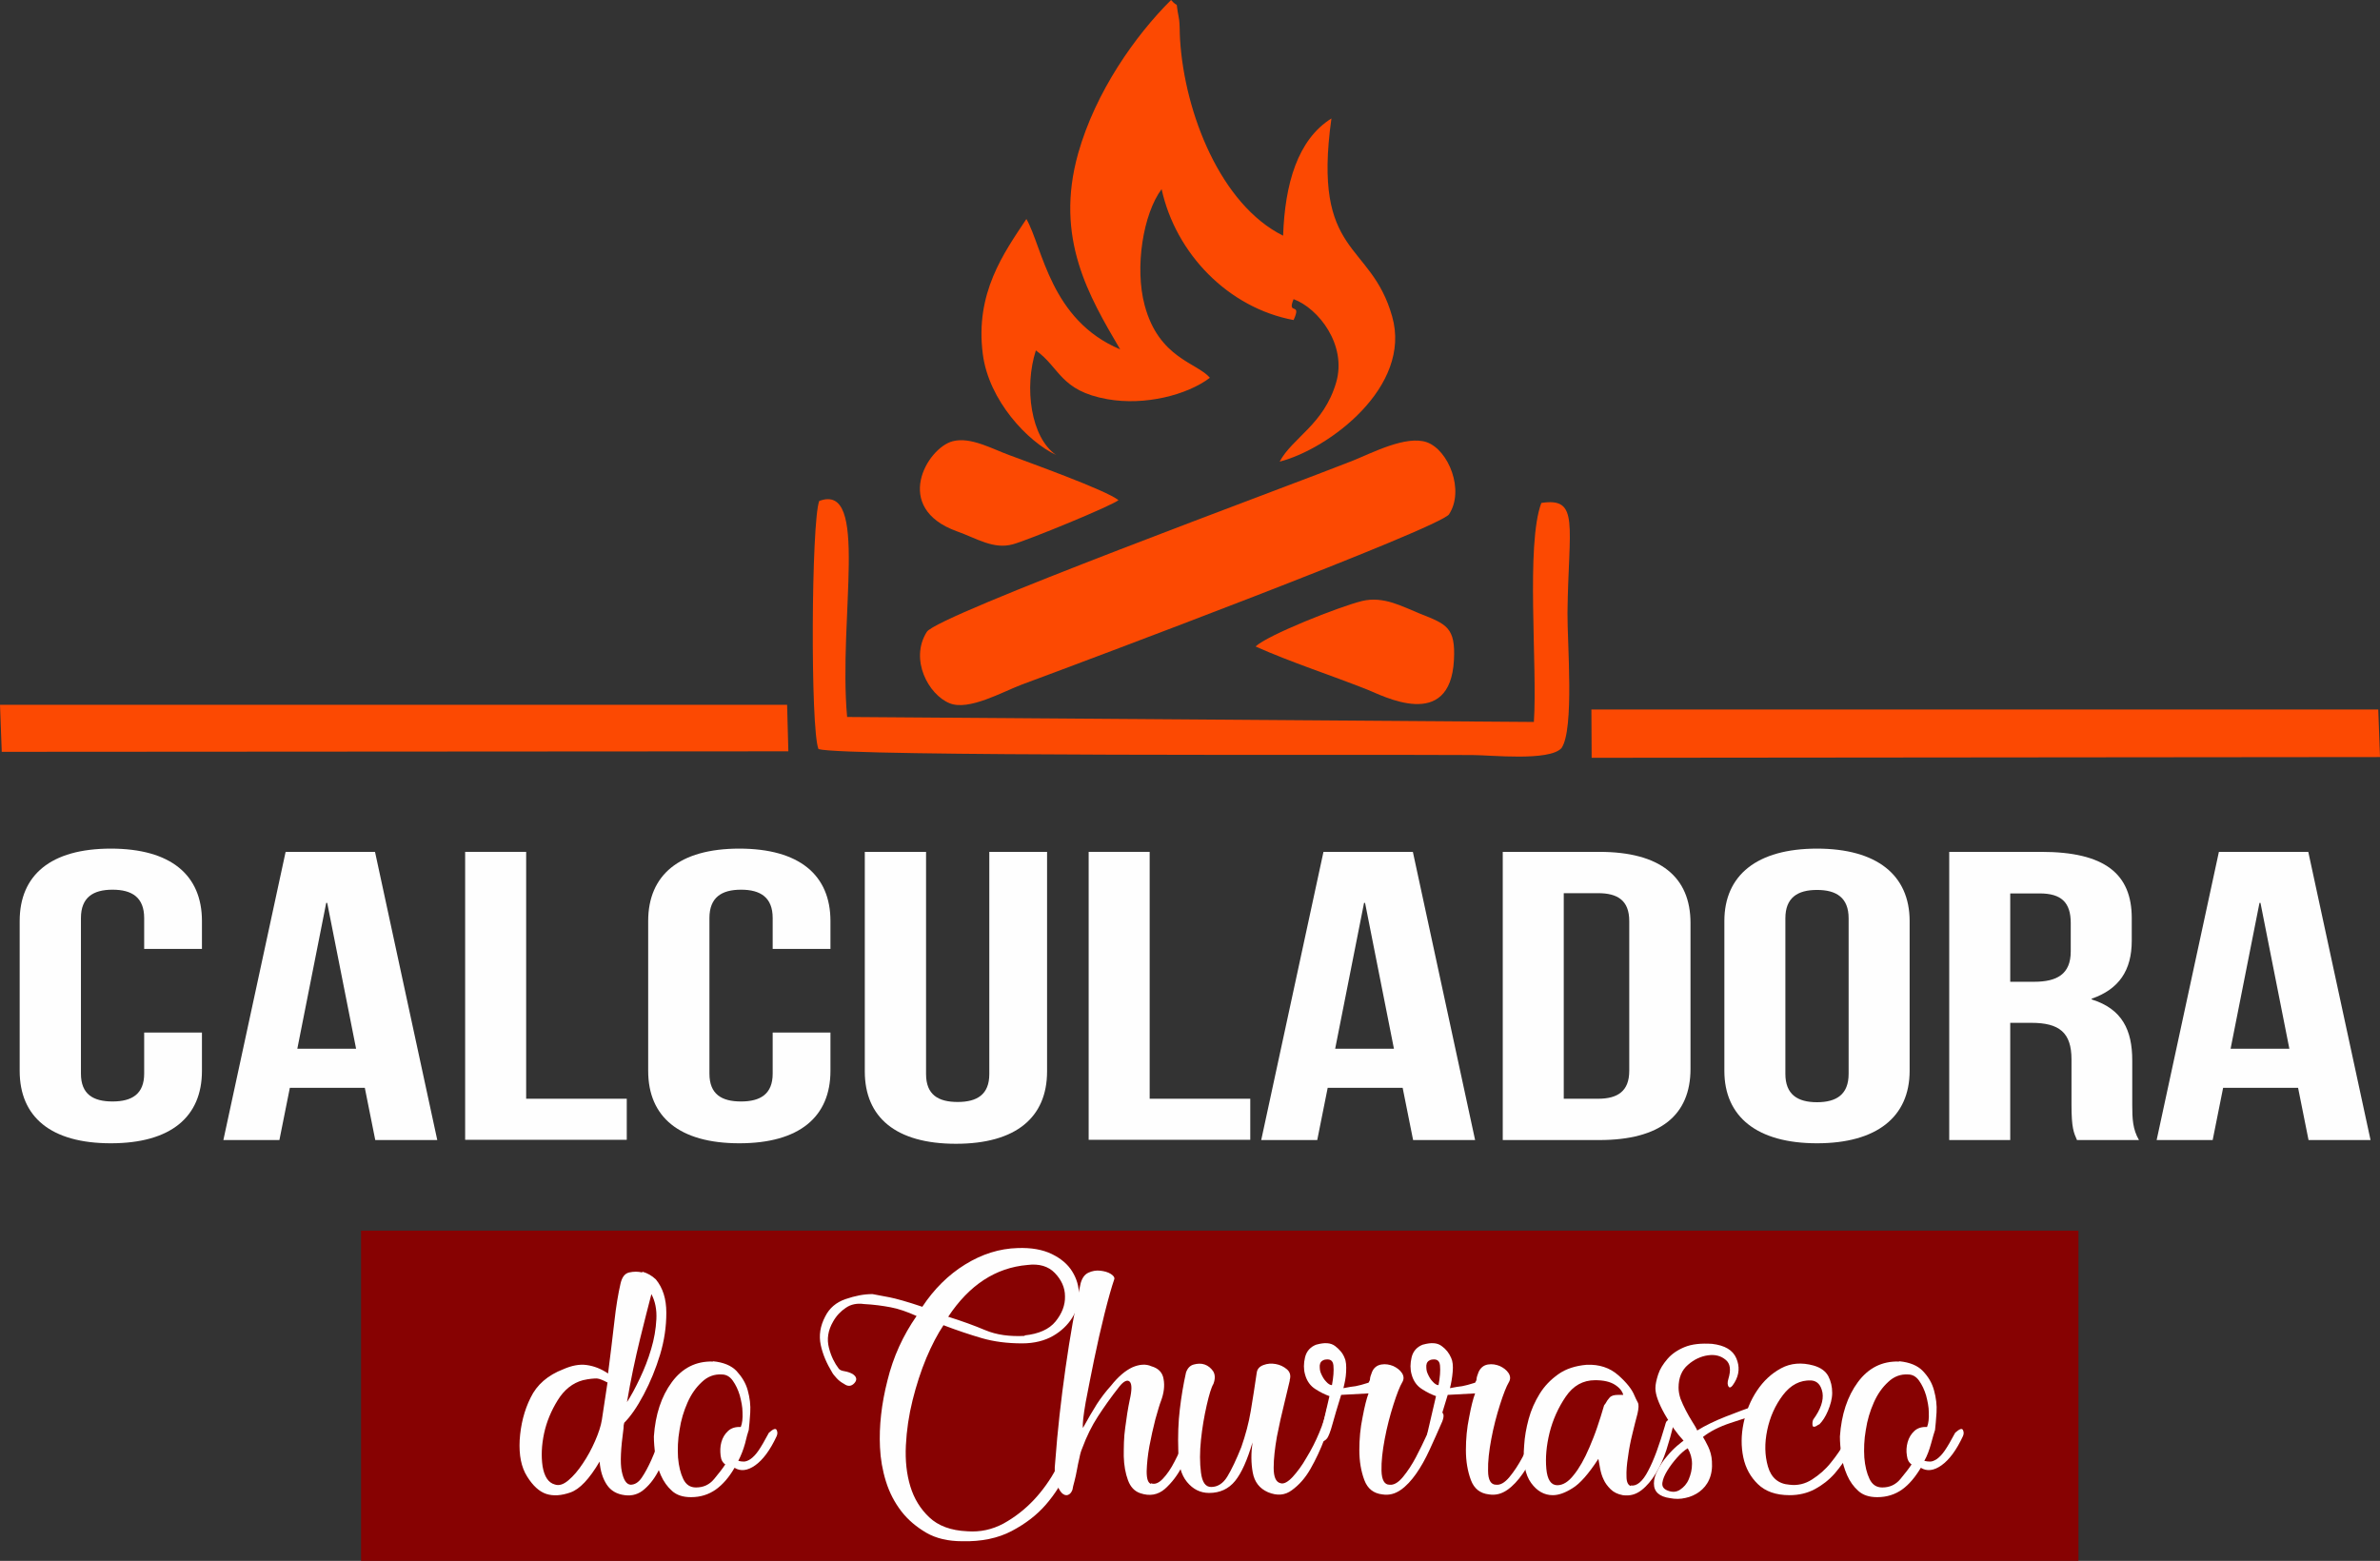
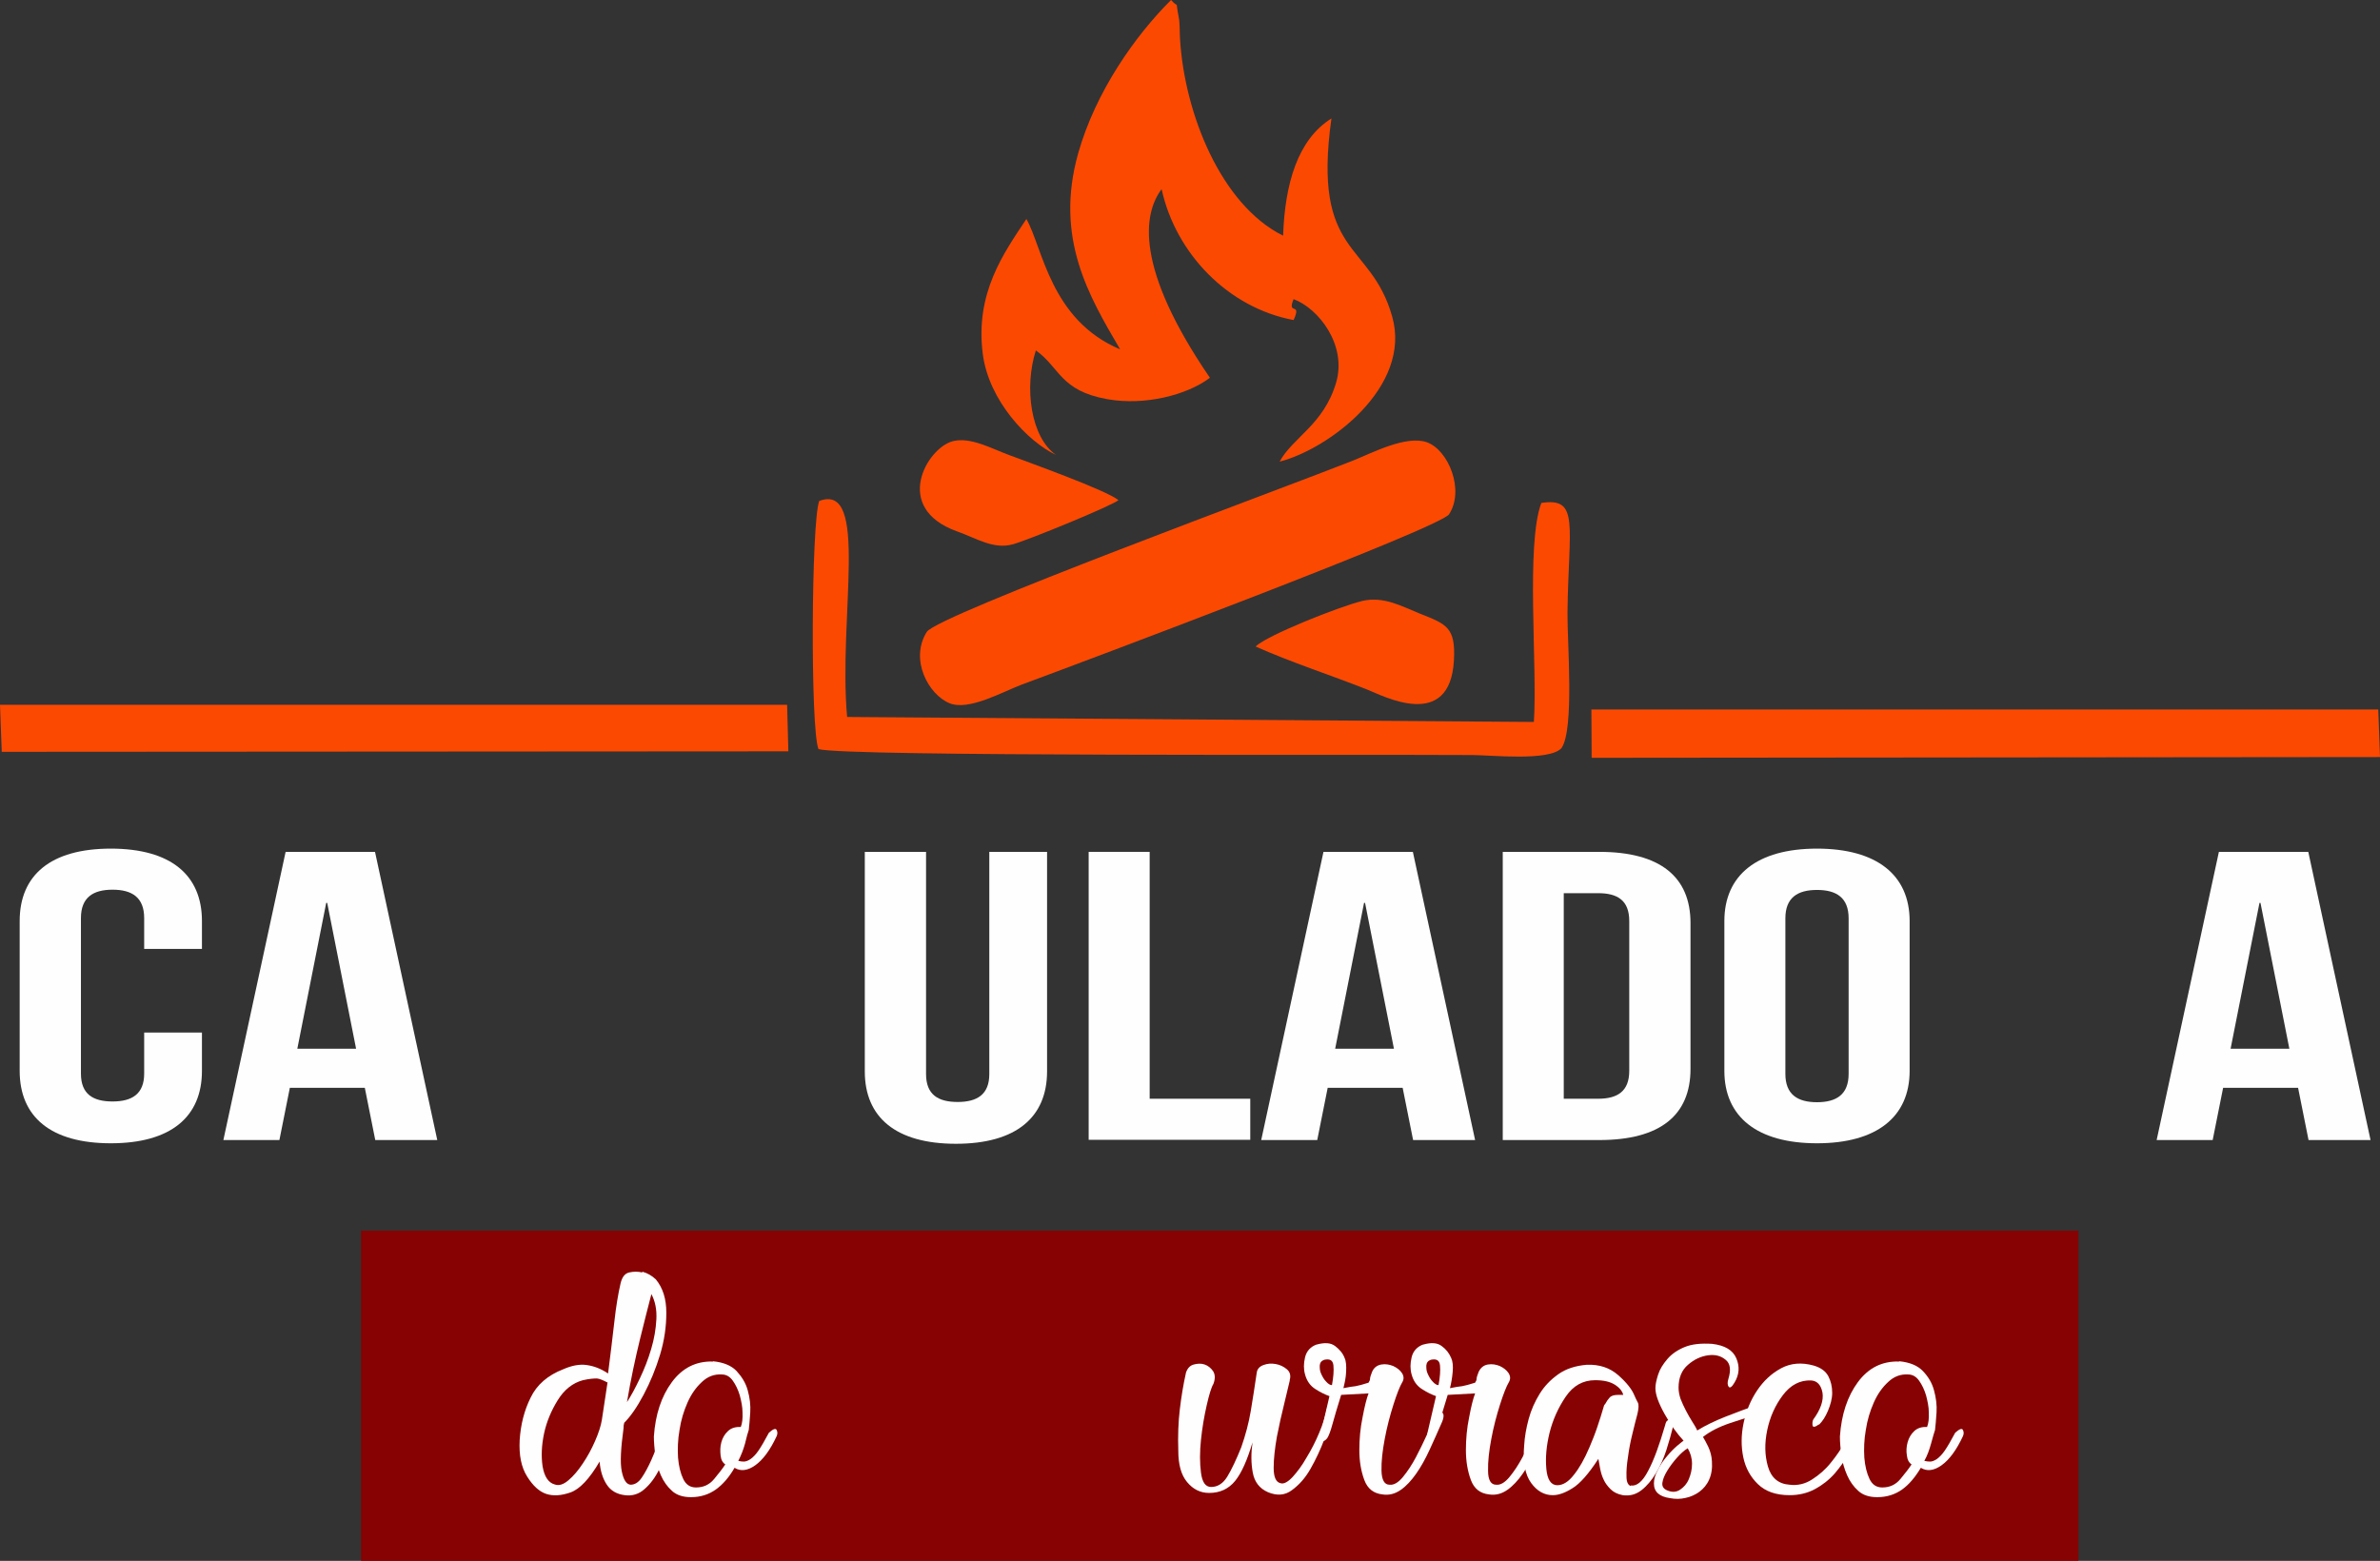
<svg xmlns="http://www.w3.org/2000/svg" width="311" height="204" viewBox="0 0 311 204" fill="none">
  <rect x="0" y="0" width="311" height="204" fill="#333333" stroke="none" />
-   <path fill-rule="evenodd" clip-rule="evenodd" d="M146.388 45.666C137.245 41.828 136.269 32.395 134.121 28.622C131.16 33.078 127.386 38.315 128.427 46.284C129.208 52.366 134.317 57.733 137.993 59.457C134.707 57.18 133.796 50.675 135.358 45.796C138.514 48.04 138.514 51.065 144.696 52.171C149.61 53.049 155.141 51.618 158.102 49.374C156.41 47.39 151.432 46.837 149.577 39.909C148.243 34.965 149.382 27.939 151.79 24.719C153.644 33.176 160.51 40.234 169.035 41.828C170.174 39.356 168.124 41.307 169.035 39.096C172.289 40.299 176.03 45.08 174.599 49.992C172.972 55.521 168.905 57.18 167.213 60.335C173.655 58.676 184.523 50.545 181.92 41.373C179.122 31.42 171.443 33.664 173.981 15.482C169.555 18.247 167.896 24.069 167.668 30.802C159.534 26.768 154.783 14.799 154.197 5.107C154.132 4.228 154.197 3.155 154.035 2.309C153.514 -0.358 154.165 1.301 153.026 0C148.373 4.619 143.167 11.969 140.889 20.036C137.766 31.127 142.321 38.738 146.356 45.633" fill="#FC4902" />
+   <path fill-rule="evenodd" clip-rule="evenodd" d="M146.388 45.666C137.245 41.828 136.269 32.395 134.121 28.622C131.16 33.078 127.386 38.315 128.427 46.284C129.208 52.366 134.317 57.733 137.993 59.457C134.707 57.18 133.796 50.675 135.358 45.796C138.514 48.04 138.514 51.065 144.696 52.171C149.61 53.049 155.141 51.618 158.102 49.374C148.243 34.965 149.382 27.939 151.79 24.719C153.644 33.176 160.51 40.234 169.035 41.828C170.174 39.356 168.124 41.307 169.035 39.096C172.289 40.299 176.03 45.08 174.599 49.992C172.972 55.521 168.905 57.18 167.213 60.335C173.655 58.676 184.523 50.545 181.92 41.373C179.122 31.42 171.443 33.664 173.981 15.482C169.555 18.247 167.896 24.069 167.668 30.802C159.534 26.768 154.783 14.799 154.197 5.107C154.132 4.228 154.197 3.155 154.035 2.309C153.514 -0.358 154.165 1.301 153.026 0C148.373 4.619 143.167 11.969 140.889 20.036C137.766 31.127 142.321 38.738 146.356 45.633" fill="#FC4902" />
  <path fill-rule="evenodd" clip-rule="evenodd" d="M189.34 67.23C191.423 64.075 189.275 58.806 186.444 57.798C183.744 56.855 179.286 59.196 176.78 60.205C168.19 63.62 122.474 80.403 121.108 82.582C118.83 86.193 121.335 90.811 124.101 91.917C126.607 92.925 130.999 90.421 133.505 89.478C141.672 86.453 188.169 69.019 189.373 67.198" fill="#FC4902" />
  <path fill-rule="evenodd" clip-rule="evenodd" d="M107.051 65.474C106.01 68.173 105.879 95.3 106.953 97.902C110.305 98.91 177.821 98.585 192.431 98.682C194.741 98.682 202.453 99.528 204.047 97.772C205.739 95.3 204.795 84.013 204.828 80.11C204.958 68.661 206.455 64.953 201.411 65.734C199.361 71.166 200.923 87.071 200.435 94.356L110.695 93.706C109.524 80.696 113.656 63.002 107.051 65.474Z" fill="#FC4902" />
  <path fill-rule="evenodd" clip-rule="evenodd" d="M207.984 99.04L311 98.943L310.772 92.73H207.952L207.984 99.04Z" fill="#FC4902" />
  <path fill-rule="evenodd" clip-rule="evenodd" d="M0.228 98.259L103.016 98.194L102.853 92.112H0L0.228 98.259Z" fill="#FC4902" />
  <path fill-rule="evenodd" clip-rule="evenodd" d="M164.09 84.501C168.58 86.518 173.916 88.242 178.667 90.128C180.652 90.909 189.502 95.658 189.99 86.258C190.218 81.997 189.014 81.574 185.565 80.208C183.287 79.297 180.814 77.866 177.983 78.549C174.957 79.297 165.619 83.005 164.057 84.501" fill="#FC4902" />
  <path fill-rule="evenodd" clip-rule="evenodd" d="M146.161 65.376C144.6 64.075 134.318 60.4 131.91 59.489C129.73 58.709 126.834 57.05 124.491 57.668C121.14 58.546 116.552 66.385 125.044 69.442C127.615 70.353 129.827 71.849 132.365 71.133C134.285 70.613 145.25 66.124 146.194 65.344" fill="#FC4902" />
  <path d="M271.596 160.839H47.18V204H271.596V160.839Z" fill="#870202" />
  <path d="M26.389 134.948V139.957C26.389 145.975 22.322 149.422 14.48 149.422C6.639 149.422 2.571 145.975 2.571 139.957V120.377C2.571 114.36 6.639 110.912 14.48 110.912C22.322 110.912 26.389 114.36 26.389 120.377V124.02H18.84V119.987C18.84 117.287 17.246 116.279 14.708 116.279C12.17 116.279 10.576 117.287 10.576 119.987V140.315C10.576 143.015 12.17 143.958 14.708 143.958C17.246 143.958 18.84 142.982 18.84 140.315V134.948H26.389Z" fill="#FEFEFE" />
  <path d="M57.074 148.999H49.037L47.67 142.169H37.876L36.51 148.999H29.189L37.323 111.335H49.004L57.139 148.999H57.074ZM38.852 137.063H46.531L42.757 118.003H42.627L38.852 137.063Z" fill="#FEFEFE" />
-   <path d="M60.782 111.335H68.754V143.6H81.9V148.967H60.782V111.302V111.335Z" fill="#FEFEFE" />
-   <path d="M108.517 134.948V139.957C108.517 145.975 104.449 149.422 96.608 149.422C88.766 149.422 84.699 145.975 84.699 139.957V120.377C84.699 114.36 88.766 110.912 96.608 110.912C104.449 110.912 108.517 114.36 108.517 120.377V124.02H100.968V119.987C100.968 117.287 99.373 116.279 96.835 116.279C94.297 116.279 92.703 117.287 92.703 119.987V140.315C92.703 143.015 94.297 143.958 96.835 143.958C99.373 143.958 100.968 142.982 100.968 140.315V134.948H108.517Z" fill="#FEFEFE" />
  <path d="M121.01 111.335V140.38C121.01 143.08 122.604 144.023 125.142 144.023C127.68 144.023 129.274 143.047 129.274 140.38V111.335H136.823V140.022C136.823 146.04 132.756 149.487 124.914 149.487C117.073 149.487 113.005 146.04 113.005 140.022V111.335H120.977H121.01Z" fill="#FEFEFE" />
  <path d="M142.258 111.335H150.23V143.6H163.375V148.967H142.258V111.302V111.335Z" fill="#FEFEFE" />
  <path d="M192.691 148.999H184.654L183.288 142.169H173.494L172.127 148.999H164.806L172.941 111.335H184.622L192.756 148.999H192.691ZM174.47 137.063H182.149L178.375 118.003H178.244L174.47 137.063Z" fill="#FEFEFE" />
  <path d="M196.369 111.335H208.993C216.965 111.335 220.902 114.62 220.902 120.637V139.697C220.902 145.714 216.998 148.999 208.993 148.999H196.369V111.335ZM204.34 116.702V143.6H208.831C211.369 143.6 212.898 142.624 212.898 139.957V120.377C212.898 117.677 211.369 116.734 208.831 116.734H204.34V116.702Z" fill="#FEFEFE" />
  <path d="M225.327 120.377C225.327 114.36 229.622 110.912 237.431 110.912C245.24 110.912 249.536 114.36 249.536 120.377V139.957C249.536 145.975 245.24 149.422 237.431 149.422C229.622 149.422 225.327 145.975 225.327 139.957V120.377ZM233.299 140.348C233.299 143.047 234.893 144.055 237.431 144.055C239.969 144.055 241.564 143.047 241.564 140.348V120.019C241.564 117.32 239.969 116.311 237.431 116.311C234.893 116.311 233.299 117.32 233.299 120.019V140.348Z" fill="#FEFEFE" />
-   <path d="M271.403 148.999C270.98 148.024 270.687 147.438 270.687 144.381V138.461C270.687 134.948 269.092 133.68 265.448 133.68H262.682V148.999H254.71V111.335H266.75C275.014 111.335 278.561 114.197 278.561 119.987V122.946C278.561 126.817 276.901 129.289 273.322 130.525V130.622C277.324 131.858 278.626 134.656 278.626 138.591V144.413C278.626 146.235 278.691 147.601 279.505 148.999H271.37H271.403ZM262.682 116.734V128.313H265.806C268.767 128.313 270.589 127.337 270.589 124.345V120.637C270.589 117.938 269.353 116.767 266.522 116.767H262.682V116.734Z" fill="#FEFEFE" />
  <path d="M309.699 148.999H301.662L300.295 142.169H290.501L289.135 148.999H281.813L289.948 111.335H301.629L309.764 148.999H309.699ZM291.477 137.063H299.156L295.382 118.003H295.252L291.477 137.063Z" fill="#FEFEFE" />
  <path d="M83.948 166.205C84.631 166.401 85.184 166.726 85.705 167.214C86.616 168.32 87.071 169.751 87.071 171.572C87.071 173.394 86.811 175.182 86.258 177.036C85.705 178.858 84.989 180.614 84.11 182.273C83.232 183.932 82.386 185.135 81.572 185.948C81.507 186.144 81.475 186.371 81.475 186.697C81.117 189.331 81.019 191.185 81.247 192.291C81.475 193.397 81.833 193.982 82.386 194.047C82.939 194.047 83.427 193.755 83.85 193.137C84.273 192.519 84.696 191.738 85.119 190.795C85.542 189.852 85.932 188.811 86.258 187.672C86.583 186.534 86.941 185.461 87.299 184.42C87.527 183.574 87.852 183.151 88.275 183.151C88.698 183.151 88.731 183.704 88.503 184.81C88.21 185.916 87.852 187.119 87.494 188.42C87.136 189.721 86.681 190.925 86.16 191.998C85.64 193.072 84.989 193.95 84.24 194.6C83.492 195.283 82.614 195.543 81.637 195.413C80.596 195.283 79.815 194.828 79.295 194.047C78.774 193.267 78.449 192.258 78.351 191.022C77.017 193.299 75.748 194.633 74.544 195.056C73.34 195.478 72.299 195.543 71.388 195.251C70.477 194.958 69.631 194.177 68.882 192.974C68.102 191.738 67.809 190.177 67.906 188.225C68.037 186.209 68.492 184.355 69.338 182.663C70.151 180.972 71.583 179.736 73.6 178.955C74.707 178.468 75.715 178.272 76.659 178.403C77.603 178.533 78.546 178.89 79.457 179.508C79.75 177.134 80.043 174.89 80.271 172.808C80.499 170.726 80.791 169.035 81.084 167.767C81.279 166.921 81.637 166.433 82.223 166.303C82.809 166.173 83.362 166.173 83.915 166.303L83.948 166.205ZM79.36 180.679C78.807 180.387 78.351 180.191 77.993 180.159C77.635 180.159 77.017 180.191 76.171 180.387C74.837 180.744 73.731 181.623 72.885 182.989C72.039 184.355 71.42 185.818 71.095 187.347C70.77 188.876 70.705 190.307 70.9 191.64C71.128 192.974 71.648 193.787 72.494 194.015C73.047 194.21 73.633 194.015 74.284 193.462C74.934 192.909 75.553 192.193 76.171 191.25C76.789 190.339 77.31 189.364 77.765 188.323C78.221 187.282 78.514 186.371 78.644 185.591L79.392 180.647L79.36 180.679ZM81.93 183.249C82.483 182.403 83.037 181.362 83.622 180.126C84.208 178.89 84.696 177.654 85.086 176.321C85.477 175.02 85.705 173.719 85.77 172.418C85.835 171.149 85.607 170.043 85.119 169.133C84.761 170.531 84.24 172.515 83.622 175.052C83.004 177.589 82.418 180.322 81.93 183.249Z" fill="#FEFEFE" />
  <path d="M93.188 177.915C94.522 178.045 95.563 178.467 96.246 179.183C96.93 179.931 97.45 180.744 97.711 181.72C97.971 182.663 98.101 183.639 98.036 184.615C97.971 185.591 97.906 186.371 97.841 186.892C97.711 187.249 97.548 187.867 97.353 188.681C97.125 189.494 96.832 190.242 96.474 190.925C96.702 190.99 96.962 191.022 97.19 191.022C97.418 191.022 97.743 190.925 98.069 190.697C98.394 190.469 98.752 190.112 99.11 189.591C99.468 189.071 99.923 188.29 100.476 187.249C101.03 186.762 101.355 186.631 101.485 186.892C101.615 187.152 101.615 187.412 101.485 187.705C100.639 189.526 99.695 190.795 98.687 191.51C97.678 192.226 96.767 192.323 95.986 191.835C95.27 193.071 94.457 194.015 93.546 194.665C92.635 195.316 91.561 195.673 90.292 195.673C89.251 195.673 88.437 195.413 87.819 194.86C87.201 194.307 86.713 193.624 86.355 192.811C85.997 191.998 85.737 191.12 85.639 190.209C85.509 189.298 85.444 188.453 85.444 187.737C85.639 184.875 86.42 182.501 87.787 180.647C89.153 178.793 90.943 177.882 93.155 177.947L93.188 177.915ZM94.75 191.38C94.457 191.185 94.229 190.827 94.164 190.242C94.099 189.656 94.099 189.071 94.262 188.485C94.424 187.9 94.717 187.412 95.14 187.022C95.563 186.631 96.116 186.469 96.8 186.501C96.995 186.013 97.06 185.395 97.027 184.615C97.027 183.867 96.865 183.119 96.669 182.371C96.442 181.622 96.149 181.004 95.758 180.452C95.368 179.899 94.88 179.638 94.327 179.638C93.351 179.573 92.472 179.899 91.724 180.614C90.943 181.33 90.325 182.208 89.837 183.314C89.348 184.42 88.99 185.591 88.795 186.892C88.567 188.16 88.535 189.396 88.6 190.502C88.698 191.64 88.925 192.551 89.283 193.299C89.641 194.047 90.194 194.405 90.943 194.405C91.919 194.405 92.7 194.047 93.318 193.299C93.936 192.551 94.424 191.933 94.782 191.38H94.75Z" fill="#FEFEFE" />
-   <path d="M114.013 169.133C114.697 169.263 115.445 169.393 116.258 169.556C117.072 169.718 118.504 170.108 120.521 170.791C122.05 168.482 123.905 166.628 126.117 165.262C128.33 163.896 130.608 163.181 132.983 163.115C134.74 163.05 136.237 163.311 137.441 163.896C138.645 164.482 139.523 165.23 140.109 166.173C140.695 167.116 140.987 168.124 140.987 169.198C140.987 170.271 140.695 171.279 140.109 172.223C139.523 173.166 138.677 173.979 137.603 174.597C136.53 175.215 135.163 175.573 133.569 175.573C131.616 175.573 129.859 175.345 128.298 174.89C126.736 174.434 125.076 173.881 123.287 173.198C122.506 174.369 121.757 175.8 121.042 177.492C120.326 179.216 119.74 181.037 119.252 182.989C118.764 184.94 118.471 186.924 118.373 188.908C118.276 190.892 118.471 192.681 118.959 194.275C119.447 195.869 120.261 197.202 121.432 198.308C122.603 199.414 124.23 200.032 126.378 200.13C128.102 200.26 129.664 199.902 131.128 199.121C132.593 198.308 133.894 197.3 135.065 196.064C136.237 194.828 137.213 193.429 138.059 191.901C138.872 190.372 139.523 188.973 139.946 187.672C140.076 186.989 140.304 186.729 140.629 186.859C140.955 186.989 141.052 187.314 140.857 187.867C140.597 189.136 140.141 190.6 139.491 192.161C138.807 193.755 137.896 195.218 136.692 196.617C135.488 198.015 133.992 199.154 132.202 200.097C130.413 201.04 128.232 201.496 125.727 201.431C123.905 201.431 122.343 201.073 121.042 200.325C119.773 199.577 118.666 198.666 117.788 197.527C116.909 196.389 116.226 195.088 115.77 193.624C115.315 192.161 115.055 190.665 114.989 189.136C114.859 186.404 115.185 183.476 115.966 180.419C116.714 177.362 117.983 174.564 119.773 171.995C118.536 171.442 117.43 171.052 116.389 170.857C115.347 170.661 114.176 170.499 112.907 170.434C111.996 170.304 111.182 170.466 110.532 170.922C109.848 171.377 109.295 171.962 108.872 172.711C108.189 173.881 108.026 175.02 108.319 176.158C108.612 177.297 109.067 178.175 109.588 178.858C109.718 179.053 109.979 179.151 110.369 179.216C110.759 179.281 111.117 179.411 111.41 179.573C111.963 179.931 112.028 180.354 111.638 180.777C111.248 181.2 110.792 181.232 110.304 180.874C109.946 180.679 109.621 180.452 109.328 180.126C109.035 179.801 108.84 179.573 108.742 179.378C108.026 178.207 107.506 177.004 107.245 175.768C106.985 174.532 107.18 173.296 107.831 172.06C108.384 170.954 109.263 170.206 110.499 169.783C111.736 169.36 112.874 169.133 113.981 169.133H114.013ZM133.894 174.532C135.716 174.337 137.083 173.751 137.929 172.711C138.775 171.67 139.198 170.564 139.165 169.425C139.165 168.255 138.677 167.246 137.831 166.368C136.985 165.49 135.781 165.132 134.252 165.327C130.087 165.685 126.638 167.962 123.905 172.093C125.662 172.645 127.289 173.231 128.753 173.849C130.217 174.467 131.942 174.695 133.894 174.597V174.532Z" fill="#FEFEFE" />
-   <path d="M150.391 193.852C150.879 194.047 151.399 193.852 151.952 193.266C152.506 192.681 153.026 191.933 153.514 190.957C154.002 190.014 154.49 188.973 154.946 187.835C155.401 186.696 155.792 185.655 156.085 184.68C156.215 184.192 156.443 183.997 156.768 184.029C157.093 184.094 157.191 184.322 156.996 184.777C156.801 185.33 156.508 186.273 156.117 187.574C155.727 188.875 155.206 190.177 154.555 191.478C153.905 192.779 153.124 193.787 152.213 194.6C151.302 195.381 150.228 195.576 148.991 195.153C148.243 194.893 147.722 194.34 147.397 193.462C147.072 192.583 146.876 191.543 146.844 190.339C146.844 189.136 146.844 187.9 147.039 186.566C147.202 185.265 147.397 184.029 147.625 182.956C147.918 181.687 147.918 180.874 147.625 180.581C147.332 180.289 146.844 180.484 146.258 181.232C145.152 182.631 144.241 183.932 143.46 185.135C142.679 186.338 141.996 187.705 141.41 189.298C141.28 189.591 141.15 190.014 141.052 190.534C140.922 191.055 140.824 191.575 140.727 192.096C140.629 192.616 140.532 193.104 140.401 193.592C140.271 194.08 140.174 194.437 140.141 194.698C140.011 195.055 139.816 195.283 139.555 195.381C139.295 195.478 139.002 195.381 138.742 195.12C138.482 194.86 138.221 194.372 138.026 193.689C137.798 193.006 137.766 192.096 137.896 190.957C138.189 186.989 138.644 182.956 139.23 178.825C139.816 174.694 140.466 170.986 141.215 167.701C141.41 167.018 141.735 166.563 142.224 166.335C142.712 166.108 143.232 166.01 143.785 166.075C144.338 166.14 144.794 166.27 145.152 166.498C145.51 166.726 145.673 166.953 145.607 167.181C145.25 168.222 144.827 169.718 144.338 171.669C143.85 173.621 143.395 175.638 142.972 177.687C142.549 179.736 142.191 181.59 141.866 183.281C141.573 184.972 141.443 186.078 141.508 186.631C142.191 185.395 142.777 184.387 143.33 183.509C143.883 182.663 144.501 181.85 145.152 181.134C146.128 179.898 147.072 179.118 147.983 178.695C148.894 178.305 149.74 178.24 150.456 178.565C151.367 178.825 151.92 179.378 152.05 180.256C152.213 181.134 152.083 182.078 151.725 183.053C151.529 183.541 151.302 184.354 150.976 185.493C150.683 186.631 150.423 187.802 150.195 189.006C149.968 190.242 149.87 191.315 149.837 192.291C149.837 193.266 150 193.819 150.423 193.949L150.391 193.852Z" fill="#FEFEFE" />
  <path d="M168.548 180.387C168.418 180.939 168.19 181.915 167.832 183.379C167.474 184.81 167.149 186.274 166.856 187.77C166.595 189.266 166.433 190.632 166.433 191.836C166.433 193.039 166.726 193.722 167.344 193.852C167.767 193.982 168.287 193.689 168.906 193.039C169.524 192.356 170.142 191.543 170.728 190.502C171.346 189.494 171.899 188.42 172.387 187.249C172.875 186.079 173.201 185.038 173.396 184.127C173.591 183.639 173.851 183.411 174.209 183.476C174.567 183.542 174.632 183.867 174.405 184.485C174.047 185.461 173.591 186.664 173.071 188.063C172.55 189.461 171.932 190.762 171.248 191.966C170.565 193.169 169.752 194.08 168.808 194.763C167.897 195.446 166.856 195.511 165.684 195.023C164.578 194.535 163.927 193.689 163.7 192.454C163.472 191.218 163.472 189.917 163.667 188.518C162.984 190.827 162.235 192.519 161.389 193.559C160.543 194.6 159.405 195.121 158.005 195.121C156.834 195.121 155.89 194.633 155.11 193.69C154.329 192.746 153.971 191.38 153.971 189.624C153.906 187.672 153.971 185.851 154.166 184.225C154.361 182.566 154.621 180.972 154.979 179.378C155.175 178.825 155.5 178.468 155.988 178.337C156.476 178.207 156.964 178.175 157.42 178.337C157.875 178.5 158.233 178.793 158.526 179.216C158.786 179.638 158.819 180.191 158.559 180.874C158.298 181.297 158.005 182.241 157.68 183.672C157.355 185.103 157.094 186.631 156.932 188.193C156.769 189.754 156.769 191.185 156.932 192.454C157.094 193.722 157.517 194.34 158.266 194.34C159.112 194.34 159.828 193.885 160.381 192.974C160.934 192.063 161.552 190.762 162.203 189.136C162.756 187.542 163.179 185.981 163.439 184.42C163.7 182.858 163.96 181.2 164.22 179.411C164.285 178.923 164.578 178.598 165.099 178.403C165.619 178.207 166.14 178.175 166.693 178.272C167.246 178.37 167.734 178.598 168.157 178.955C168.58 179.313 168.71 179.801 168.515 180.419L168.548 180.387Z" fill="#FEFEFE" />
  <path d="M172.03 175.735C173.072 175.442 173.885 175.475 174.471 175.93C175.056 176.386 175.479 176.873 175.707 177.491C175.902 177.914 175.935 178.5 175.902 179.28C175.87 180.061 175.707 180.776 175.545 181.427C176.228 181.297 176.748 181.199 177.139 181.167C177.529 181.102 178.115 180.939 178.831 180.711C178.961 180.516 179.026 180.354 179.026 180.191C179.026 180.028 179.124 179.736 179.286 179.313C179.514 178.76 179.937 178.435 180.49 178.337C181.043 178.239 181.564 178.337 182.052 178.532C182.54 178.76 182.931 179.053 183.191 179.443C183.451 179.833 183.484 180.256 183.224 180.679C182.931 181.167 182.54 182.143 182.085 183.574C181.629 185.005 181.239 186.501 180.946 188.062C180.653 189.623 180.49 191.022 180.523 192.225C180.555 193.429 180.913 194.047 181.564 194.047C182.117 194.112 182.703 193.787 183.321 193.039C183.939 192.291 184.492 191.445 185.013 190.469C185.534 189.493 185.989 188.518 186.445 187.542C186.868 186.566 187.193 185.883 187.356 185.525C187.649 184.745 187.974 184.419 188.332 184.549C188.69 184.68 188.722 185.102 188.462 185.785C187.909 187.054 187.356 188.29 186.803 189.493C186.25 190.697 185.664 191.738 185.046 192.616C184.427 193.494 183.777 194.21 183.028 194.73C182.28 195.25 181.499 195.445 180.653 195.315C179.482 195.185 178.701 194.567 178.278 193.429C177.855 192.291 177.627 190.989 177.627 189.526C177.627 188.062 177.757 186.631 178.05 185.232C178.31 183.834 178.571 182.793 178.831 182.11L175.252 182.305C174.764 183.899 174.373 185.167 174.113 186.143C173.853 187.119 173.592 187.737 173.43 187.965C173.234 188.225 173.007 188.355 172.746 188.42C172.486 188.485 172.421 188.095 172.616 187.217L173.722 182.468C173.169 182.273 172.551 181.98 171.9 181.557C171.217 181.134 170.761 180.484 170.534 179.638C170.338 178.955 170.338 178.207 170.534 177.394C170.729 176.581 171.249 175.995 172.095 175.702L172.03 175.735ZM174.048 181.037C174.243 179.996 174.308 179.15 174.243 178.467C174.178 177.784 173.787 177.556 173.039 177.719C172.681 177.849 172.486 178.077 172.453 178.467C172.453 178.825 172.453 179.183 172.649 179.573C172.811 179.931 173.007 180.289 173.299 180.581C173.56 180.874 173.82 181.037 174.08 181.037H174.048Z" fill="#FEFEFE" />
  <path d="M185.956 175.735C186.997 175.442 187.811 175.475 188.397 175.93C188.982 176.353 189.373 176.873 189.633 177.491C189.828 177.914 189.893 178.5 189.828 179.28C189.763 180.061 189.633 180.776 189.47 181.427C190.154 181.297 190.674 181.199 191.065 181.167C191.455 181.102 192.041 180.939 192.757 180.711C192.887 180.516 192.952 180.354 192.952 180.191C192.952 180.028 193.049 179.736 193.212 179.313C193.472 178.76 193.863 178.435 194.416 178.337C194.969 178.239 195.49 178.337 195.978 178.532C196.466 178.76 196.856 179.053 197.117 179.443C197.377 179.833 197.41 180.256 197.149 180.679C196.856 181.167 196.466 182.143 196.01 183.574C195.555 185.005 195.164 186.501 194.872 188.062C194.579 189.623 194.416 191.022 194.449 192.225C194.449 193.461 194.839 194.047 195.49 194.047C196.043 194.112 196.629 193.787 197.247 193.039C197.865 192.291 198.418 191.445 198.939 190.469C199.459 189.493 199.948 188.518 200.371 187.542C200.794 186.566 201.119 185.883 201.282 185.525C201.574 184.745 201.9 184.419 202.258 184.549C202.583 184.712 202.648 185.102 202.388 185.785C201.835 187.054 201.282 188.29 200.728 189.493C200.175 190.697 199.59 191.738 198.971 192.616C198.353 193.494 197.702 194.21 196.954 194.73C196.206 195.25 195.425 195.445 194.579 195.315C193.407 195.185 192.626 194.567 192.203 193.429C191.78 192.291 191.553 190.989 191.553 189.526C191.553 188.062 191.683 186.631 191.976 185.232C192.236 183.834 192.496 182.793 192.757 182.11L189.177 182.305C188.689 183.899 188.299 185.167 188.039 186.143C187.778 187.119 187.551 187.737 187.355 187.965C187.16 188.192 186.932 188.355 186.672 188.42C186.412 188.485 186.347 188.095 186.542 187.217L187.648 182.468C187.095 182.273 186.477 181.98 185.826 181.557C185.143 181.134 184.687 180.484 184.459 179.638C184.264 178.955 184.264 178.207 184.459 177.394C184.655 176.581 185.175 175.995 186.021 175.702L185.956 175.735ZM187.974 181.037C188.169 179.996 188.234 179.15 188.169 178.467C188.104 177.784 187.713 177.556 186.965 177.719C186.607 177.849 186.412 178.077 186.379 178.467C186.379 178.825 186.379 179.183 186.574 179.573C186.737 179.931 186.932 180.289 187.225 180.581C187.485 180.874 187.746 181.037 188.006 181.037H187.974Z" fill="#FEFEFE" />
  <path d="M213.093 194.144C213.874 194.275 214.655 193.624 215.371 192.225C216.12 190.827 216.835 188.843 217.584 186.273C217.649 185.981 217.746 185.753 217.844 185.688C217.974 185.59 218.104 185.558 218.202 185.558C218.625 185.558 218.788 185.818 218.657 186.306C218.397 187.347 218.104 188.42 217.746 189.526C217.389 190.632 216.933 191.64 216.38 192.551C215.827 193.461 215.208 194.21 214.493 194.762C213.777 195.315 212.996 195.543 212.052 195.413C211.369 195.283 210.848 195.023 210.458 194.632C210.067 194.242 209.742 193.819 209.547 193.364C209.319 192.909 209.189 192.421 209.091 191.933C208.994 191.445 208.929 191.022 208.864 190.664C207.595 192.616 206.456 193.917 205.48 194.502C204.503 195.12 203.657 195.413 202.909 195.413C201.803 195.413 200.859 194.893 200.078 193.819C199.297 192.746 198.972 191.12 199.167 188.908C199.232 187.802 199.427 186.664 199.753 185.46C200.078 184.257 200.566 183.183 201.185 182.175C201.803 181.167 202.616 180.321 203.625 179.606C204.634 178.89 205.87 178.5 207.334 178.37C208.994 178.305 210.36 178.76 211.467 179.736C212.573 180.711 213.256 181.59 213.582 182.403C213.712 182.696 213.842 182.988 214.005 183.281C214.167 183.541 214.135 184.062 213.972 184.777C213.777 185.46 213.582 186.306 213.321 187.347C213.061 188.387 212.866 189.396 212.736 190.404C212.573 191.412 212.508 192.291 212.54 193.006C212.54 193.722 212.768 194.144 213.126 194.21L213.093 194.144ZM209.807 183.411C209.937 183.151 210.1 182.923 210.328 182.663C210.556 182.403 210.913 182.305 211.467 182.305H212.117C211.987 181.817 211.629 181.362 211.011 180.972C210.393 180.581 209.547 180.386 208.441 180.386C206.846 180.386 205.577 181.102 204.601 182.533C203.625 183.964 202.909 185.558 202.486 187.249C202.063 188.973 201.933 190.534 202.063 191.965C202.193 193.396 202.681 194.112 203.495 194.112C204.243 194.112 204.959 193.657 205.642 192.778C206.358 191.9 207.041 190.697 207.692 189.168C208.05 188.322 208.408 187.444 208.701 186.566C208.994 185.688 209.319 184.712 209.612 183.671L209.807 183.411Z" fill="#FEFEFE" />
  <path d="M229.949 184.712C228.843 185.07 227.574 185.525 226.11 185.981C224.646 186.468 223.442 187.086 222.531 187.802C222.726 188.095 222.954 188.55 223.214 189.071C223.474 189.623 223.669 190.274 223.702 190.99C223.767 191.9 223.637 192.713 223.344 193.364C223.051 194.047 222.596 194.567 222.075 194.958C221.554 195.348 220.904 195.641 220.253 195.771C219.57 195.933 218.919 195.933 218.236 195.803C216.836 195.608 216.121 194.99 216.121 193.884C216.121 193.331 216.283 192.746 216.641 192.095C216.967 191.445 217.357 190.859 217.845 190.307C218.301 189.754 218.756 189.298 219.179 188.94C219.602 188.583 219.895 188.355 219.993 188.29C219.147 187.379 218.301 186.208 217.52 184.81C216.739 183.411 216.316 182.273 216.316 181.427C216.316 180.939 216.446 180.354 216.674 179.638C216.902 178.923 217.325 178.272 217.878 177.622C218.431 176.971 219.179 176.451 220.123 176.06C221.066 175.67 222.27 175.54 223.735 175.637C225.394 175.833 226.435 176.451 226.891 177.524C227.346 178.597 227.281 179.638 226.663 180.679C226.305 181.297 226.045 181.46 225.882 181.232C225.719 181.004 225.719 180.646 225.85 180.224C226.207 179.053 226.11 178.207 225.492 177.719C224.873 177.199 224.125 177.004 223.181 177.134C222.27 177.264 221.392 177.654 220.578 178.37C219.765 179.053 219.342 180.061 219.342 181.362C219.342 181.85 219.439 182.338 219.602 182.826C219.797 183.314 220.025 183.834 220.285 184.322C220.546 184.842 220.839 185.33 221.099 185.753C221.359 186.176 221.62 186.566 221.782 186.956C222.889 186.273 224.125 185.688 225.524 185.135C226.923 184.582 228.257 184.094 229.461 183.671C230.014 183.476 230.307 183.574 230.34 183.932C230.34 184.289 230.242 184.549 229.917 184.647L229.949 184.712ZM220.513 189.298C220.09 189.558 219.635 189.949 219.147 190.502C218.659 191.055 218.236 191.608 217.878 192.193C217.52 192.778 217.292 193.299 217.227 193.787C217.162 194.275 217.39 194.6 217.878 194.795C218.496 195.055 219.049 195.023 219.537 194.697C220.025 194.372 220.416 193.949 220.676 193.331C220.936 192.713 221.099 192.063 221.099 191.315C221.099 190.567 220.904 189.916 220.546 189.298H220.513Z" fill="#FEFEFE" />
  <path d="M237.66 186.176C237.172 186.534 236.879 186.566 236.846 186.273C236.814 185.981 236.846 185.72 236.944 185.525C237.92 184.192 238.311 183.021 238.148 182.012C237.953 181.004 237.465 180.484 236.684 180.419C235.219 180.354 233.983 181.004 232.974 182.338C231.966 183.671 231.282 185.2 230.924 186.924C230.566 188.648 230.599 190.209 231.022 191.673C231.445 193.136 232.389 193.949 233.853 194.047C234.894 194.177 235.87 193.949 236.781 193.364C237.692 192.778 238.538 192.063 239.254 191.152C239.97 190.274 240.621 189.331 241.141 188.355C241.662 187.379 242.052 186.599 242.28 185.981C242.41 185.623 242.671 185.525 243.061 185.753C243.452 185.981 243.517 186.241 243.191 186.534C242.833 187.574 242.345 188.615 241.76 189.689C241.174 190.762 240.491 191.705 239.742 192.583C238.994 193.429 238.115 194.112 237.139 194.632C236.163 195.153 235.057 195.413 233.853 195.413C232.063 195.413 230.697 194.925 229.72 193.982C228.744 193.039 228.094 191.868 227.801 190.469C227.508 189.071 227.508 187.574 227.833 186.013C228.159 184.452 228.744 183.021 229.59 181.752C230.436 180.484 231.477 179.508 232.746 178.825C234.015 178.142 235.447 178.044 236.976 178.467C237.888 178.727 238.538 179.183 238.896 179.833C239.254 180.516 239.417 181.232 239.417 182.045C239.417 182.826 239.189 183.606 238.864 184.387C238.538 185.167 238.148 185.753 237.725 186.176H237.66Z" fill="#FEFEFE" />
  <path d="M248.202 177.914C249.536 178.044 250.578 178.467 251.261 179.183C251.977 179.931 252.465 180.744 252.725 181.72C252.985 182.663 253.116 183.639 253.051 184.615C252.985 185.59 252.92 186.371 252.855 186.891C252.725 187.249 252.563 187.867 252.335 188.68C252.107 189.493 251.847 190.241 251.456 190.925C251.717 190.99 251.944 191.022 252.205 191.022C252.465 191.022 252.725 190.925 253.083 190.697C253.408 190.469 253.766 190.111 254.124 189.591C254.482 189.071 254.938 188.29 255.491 187.249C256.044 186.761 256.369 186.631 256.5 186.891C256.63 187.152 256.63 187.412 256.5 187.704C255.654 189.526 254.71 190.794 253.701 191.51C252.693 192.226 251.782 192.323 251.001 191.835C250.252 193.071 249.471 194.014 248.56 194.665C247.649 195.315 246.575 195.673 245.306 195.673C244.265 195.673 243.452 195.413 242.834 194.86C242.215 194.307 241.727 193.624 241.369 192.811C241.011 191.998 240.751 191.12 240.621 190.209C240.491 189.298 240.426 188.453 240.426 187.737C240.621 184.875 241.402 182.5 242.769 180.646C244.135 178.792 245.925 177.882 248.137 177.947L248.202 177.914ZM249.764 191.38C249.471 191.185 249.244 190.827 249.179 190.241C249.081 189.656 249.113 189.071 249.276 188.485C249.439 187.9 249.732 187.412 250.155 187.021C250.578 186.631 251.131 186.469 251.814 186.501C252.009 186.013 252.074 185.395 252.042 184.615C252.042 183.866 251.879 183.118 251.684 182.37C251.456 181.622 251.163 181.004 250.773 180.451C250.382 179.898 249.894 179.638 249.341 179.638C248.365 179.573 247.487 179.898 246.738 180.614C245.957 181.329 245.339 182.208 244.851 183.314C244.363 184.419 244.005 185.59 243.81 186.891C243.582 188.16 243.549 189.396 243.615 190.502C243.712 191.64 243.94 192.551 244.298 193.299C244.656 194.047 245.209 194.405 245.957 194.405C246.933 194.405 247.714 194.047 248.333 193.299C248.951 192.551 249.439 191.933 249.797 191.38H249.764Z" fill="#FEFEFE" />
</svg>